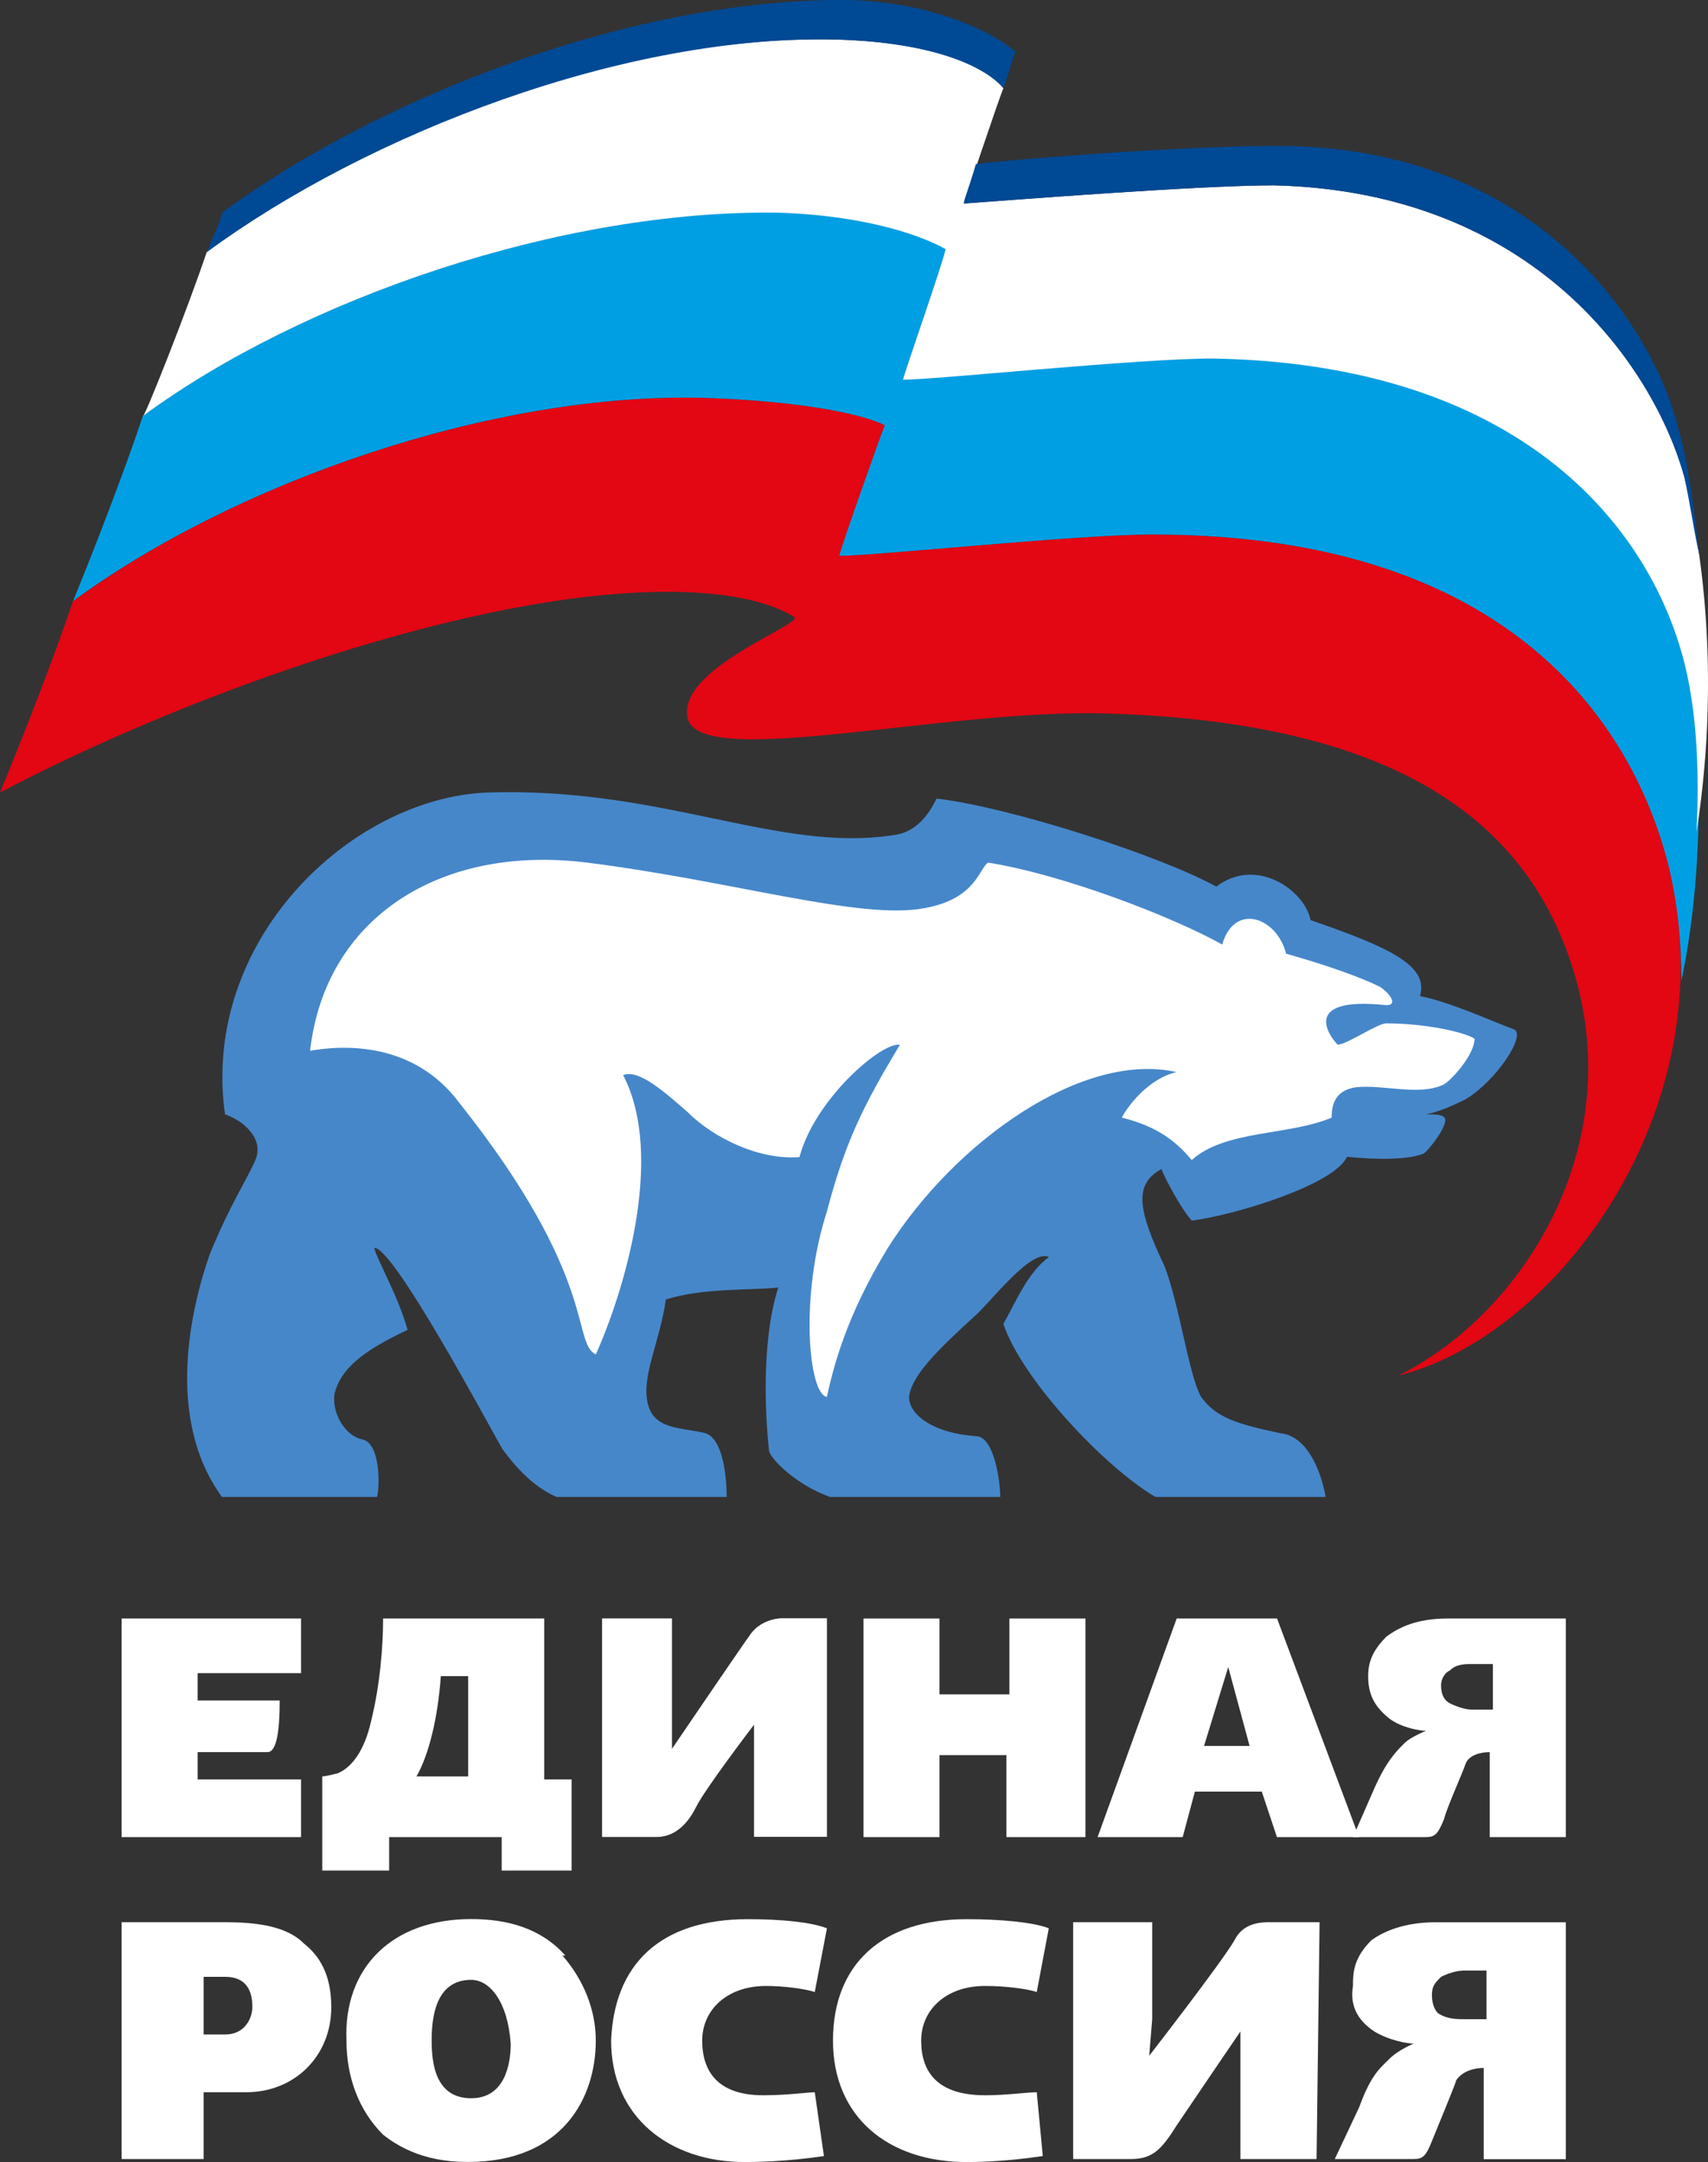
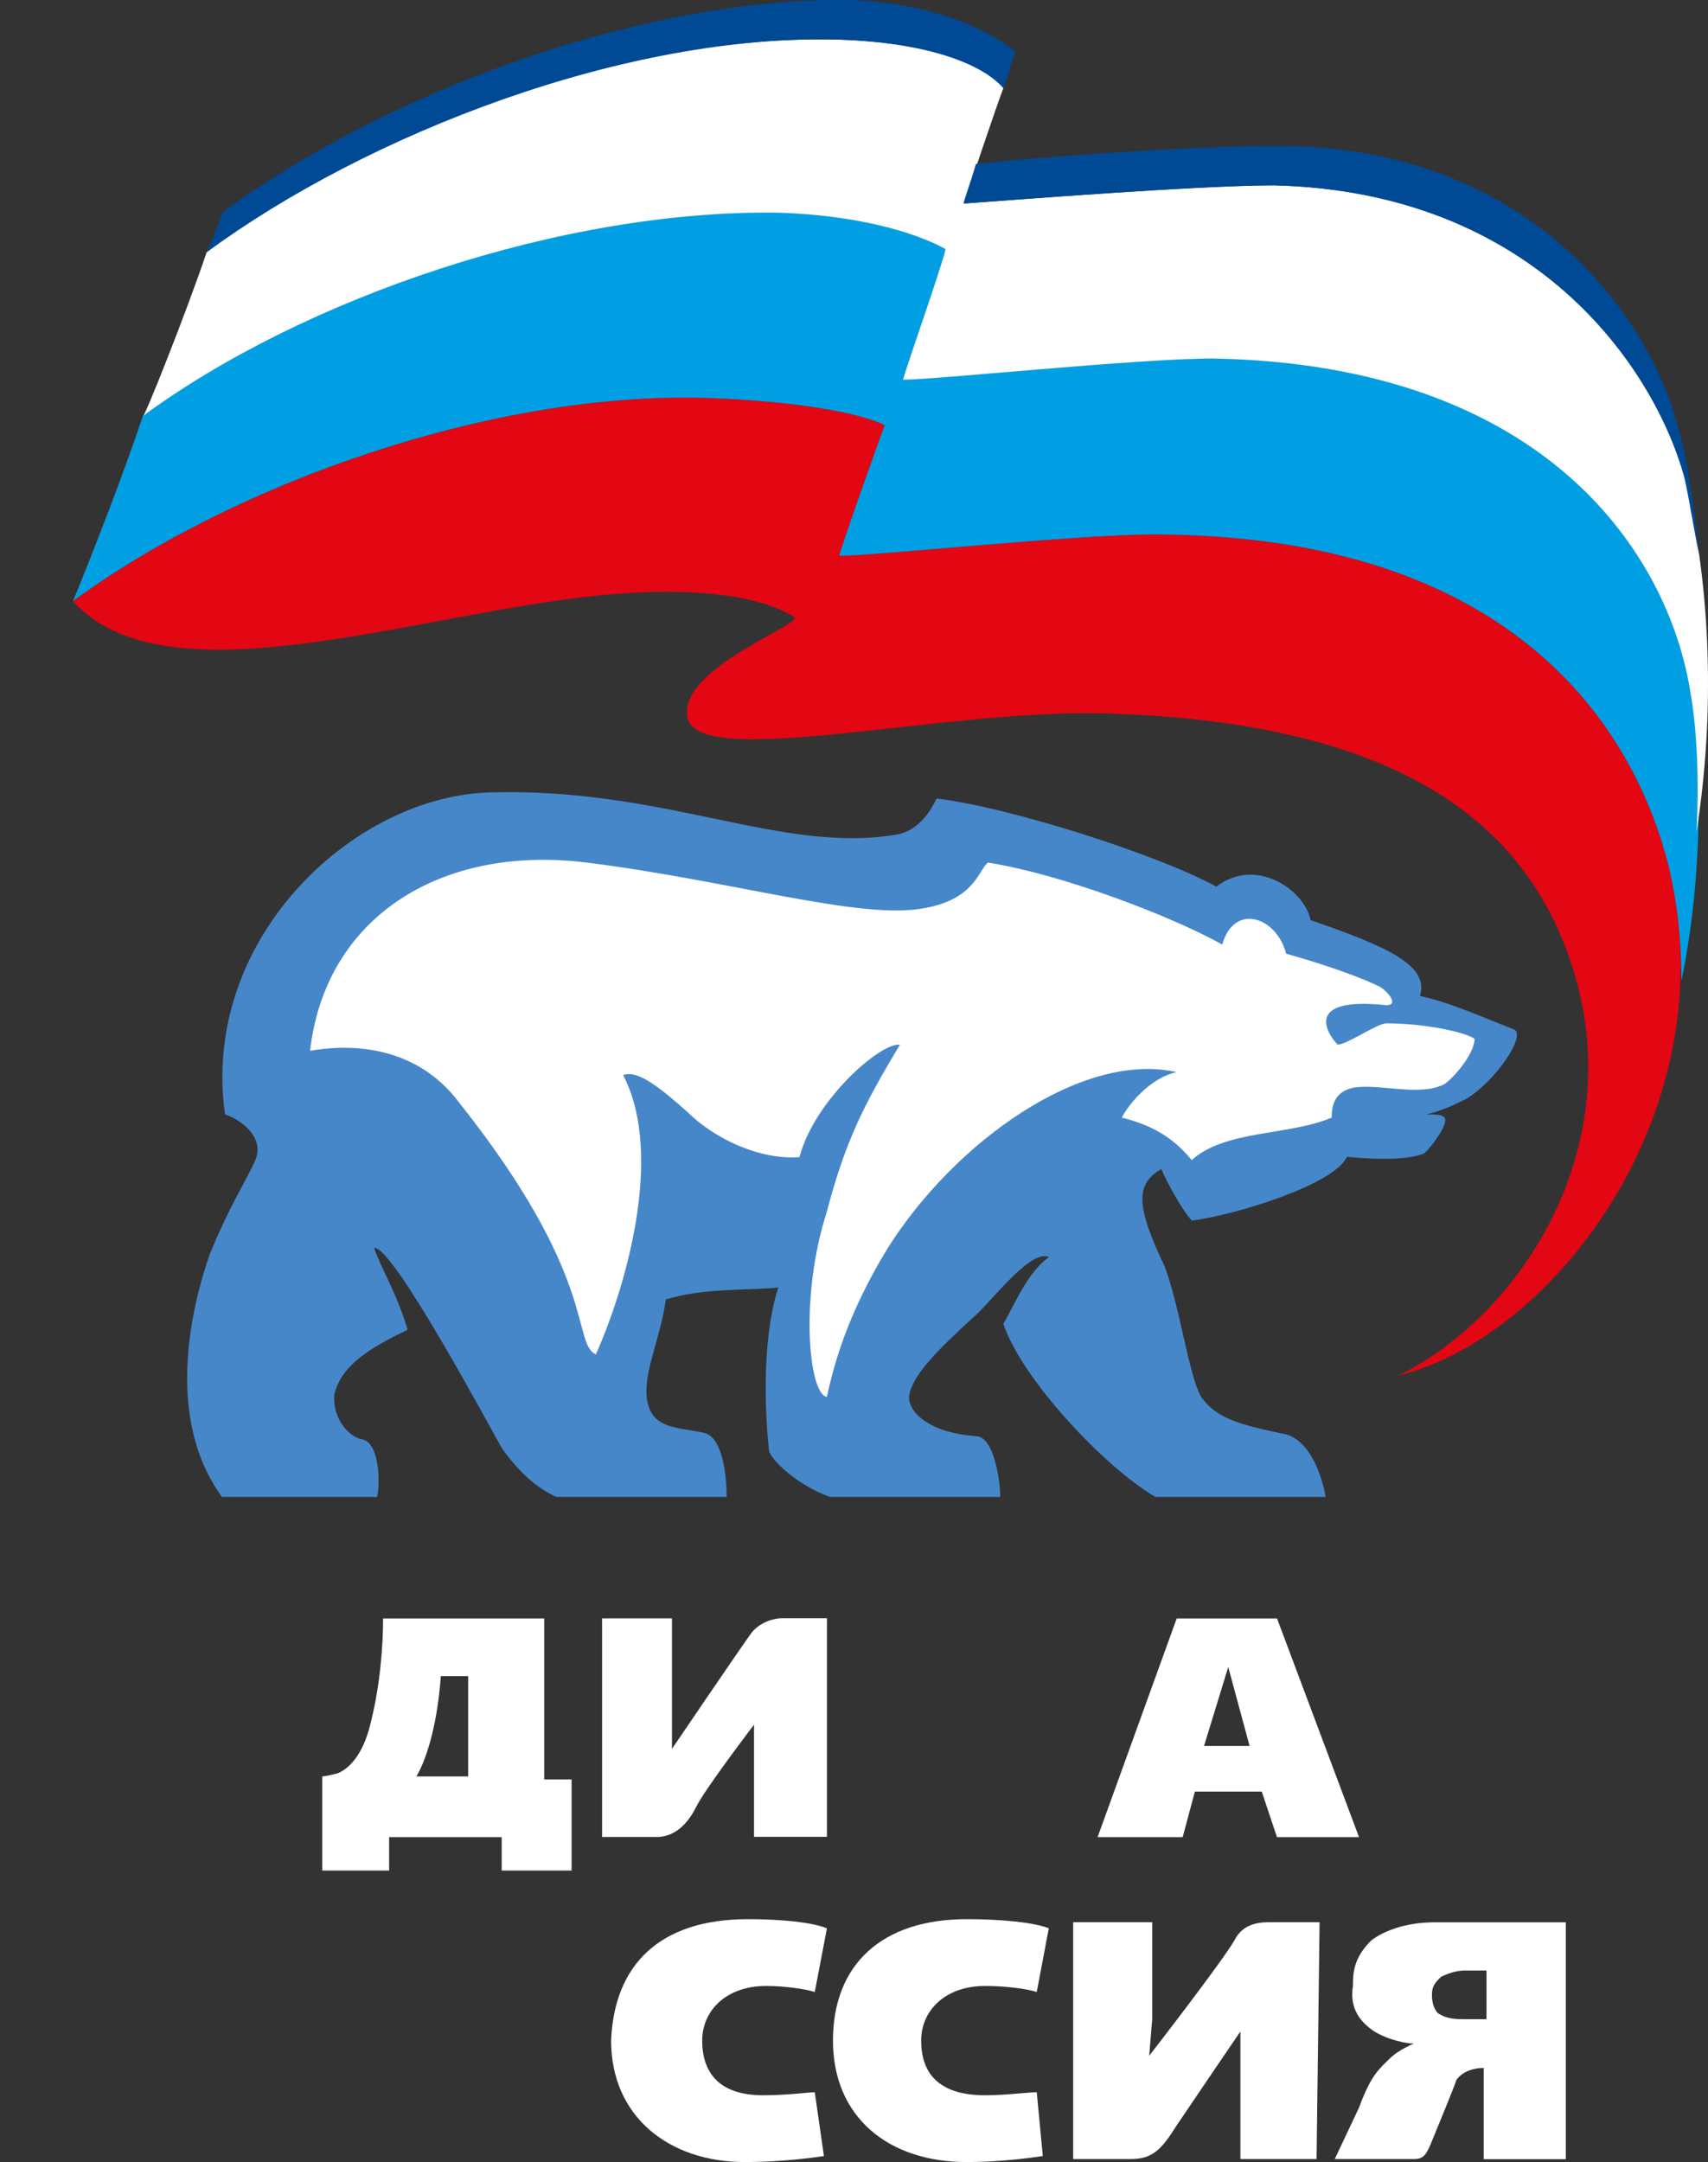
<svg xmlns="http://www.w3.org/2000/svg" width="64" height="81" viewBox="0 0 64 81" fill="none">
  <rect x="0" y="0" width="64" height="81" fill="#333333" stroke="none" />
  <g clip-path="url(#clip0_69_81)">
-     <path d="M62.546 32.537C61.291 27.42 56.847 20.025 43.178 20.025C40.329 20.025 32.811 20.823 31.447 20.823C31.56 20.367 32.928 16.499 33.154 15.931C32.242 15.475 29.848 15.02 26.43 14.907C18.455 14.682 8.769 18.09 2.732 22.527C2.05 24.574 0.799 27.762 0 29.692C6.268 26.392 15.493 22.983 22.556 22.297C27.342 21.842 29.162 22.753 29.731 23.095C30.3 23.321 25.631 24.917 25.744 26.734C25.744 29.011 35.312 26.509 41.58 26.734C52.404 27.077 57.186 30.828 58.897 36.176C61.06 42.773 57.186 49.144 52.404 51.534C58.328 50.055 64.709 41.524 62.546 32.537Z" fill="#E30613" />
+     <path d="M62.546 32.537C61.291 27.42 56.847 20.025 43.178 20.025C40.329 20.025 32.811 20.823 31.447 20.823C31.56 20.367 32.928 16.499 33.154 15.931C32.242 15.475 29.848 15.02 26.43 14.907C18.455 14.682 8.769 18.09 2.732 22.527C6.268 26.392 15.493 22.983 22.556 22.297C27.342 21.842 29.162 22.753 29.731 23.095C30.3 23.321 25.631 24.917 25.744 26.734C25.744 29.011 35.312 26.509 41.58 26.734C52.404 27.077 57.186 30.828 58.897 36.176C61.06 42.773 57.186 49.144 52.404 51.534C58.328 50.055 64.709 41.524 62.546 32.537Z" fill="#E30613" />
    <path d="M26.43 14.907C29.848 15.02 32.242 15.475 33.154 15.93C32.928 16.498 31.56 20.367 31.447 20.823C32.815 20.823 40.334 20.024 43.178 20.024C56.847 20.024 61.291 27.419 62.546 32.537C62.889 34.016 63.002 35.382 63.002 36.744C63.801 32.988 63.801 28.438 63.345 25.936C62.546 20.818 57.99 13.649 45.459 13.423C42.61 13.423 35.091 14.217 33.84 14.217C33.953 13.761 35.321 9.893 35.434 9.325C34.635 8.869 32.585 8.071 29.166 7.958C21.079 7.846 11.393 11.142 5.356 15.579C4.674 17.626 3.531 20.584 2.737 22.518C8.774 18.09 18.456 14.677 26.43 14.907Z" fill="#009FE3" />
    <path d="M63.115 17.865C61.977 13.771 57.534 7.174 47.735 6.944C44.885 6.944 37.71 7.512 36.116 7.625C36.229 7.282 37.371 3.873 37.597 3.301C36.911 2.39 34.861 1.596 31.442 1.484C23.355 1.258 13.782 4.897 7.744 9.447C7.062 11.494 5.351 15.818 5.351 15.588C11.389 11.151 21.075 7.85 29.162 7.968C32.58 8.08 34.63 8.878 35.43 9.334C35.317 9.902 33.949 13.771 33.836 14.226C35.091 14.226 42.609 13.432 45.454 13.432C57.985 13.658 62.541 20.827 63.341 25.945C63.567 27.194 63.684 29.128 63.567 31.175C64.253 26.851 64.14 22.072 63.115 17.865Z" fill="white" />
    <path d="M62.885 16.043C61.972 12.287 57.642 5.465 47.848 5.465C44.542 5.465 38.392 5.92 36.568 6.146C36.337 6.944 36.111 7.512 36.111 7.625C37.706 7.512 44.885 6.944 47.73 6.944C57.529 7.174 61.972 13.771 63.11 17.865C63.336 18.888 63.454 19.799 63.679 20.823C63.458 18.888 63.228 17.18 62.885 16.043ZM37.597 3.301C37.823 2.733 37.94 2.164 38.053 1.934C37.254 1.254 35.091 0.113 31.903 0C23.924 -0.113 14.355 3.531 8.318 7.968C8.205 8.423 7.975 8.878 7.749 9.447C13.786 5.01 23.468 1.254 31.442 1.484C34.748 1.596 36.798 2.39 37.597 3.301Z" fill="#004994" />
    <path d="M54.915 41.185C56.053 40.504 57.191 38.795 56.739 38.57C55.827 38.227 54.346 37.546 53.208 37.316C53.551 36.18 52.07 35.495 49.108 34.471C48.882 33.335 47.057 32.081 45.576 33.218C43.526 32.081 37.945 30.26 35.096 29.917C34.87 30.372 34.414 31.171 33.502 31.283C29.166 31.969 24.836 29.466 18.23 29.692C13.104 29.922 7.519 35.265 8.431 41.749C9.113 41.979 9.912 42.66 9.569 43.458C9.225 44.256 8.656 45.049 7.862 46.984C7.18 48.918 6.155 53.125 8.318 56.083H14.129C14.242 55.627 14.242 54.036 13.56 53.923C12.992 53.81 12.422 53.012 12.535 52.214C12.761 51.303 13.56 50.623 15.272 49.824C14.929 48.575 14.134 47.209 14.021 46.754C14.703 46.641 18.352 53.463 18.808 54.261C19.377 55.055 20.058 55.74 20.858 56.083H27.229C27.229 55.402 27.116 53.923 26.43 53.693C25.518 53.468 24.493 53.58 24.267 52.557C24.037 51.533 24.723 50.284 24.949 48.688C26.317 48.233 28.367 48.346 29.162 48.233C28.48 50.393 28.706 53.35 28.819 54.374C28.932 54.717 29.844 55.627 31.099 56.083H37.48C37.48 55.515 37.254 53.806 36.568 53.806C34.974 53.693 34.061 53.012 34.061 52.327C34.174 51.529 35.087 50.623 36.455 49.369C37.024 48.914 38.618 46.754 39.304 47.096C38.509 47.665 38.053 48.801 37.597 49.599C38.279 51.646 41.359 54.947 43.296 56.083H49.672C49.559 55.402 49.103 53.806 47.965 53.693C46.371 53.35 45.572 53.125 45.003 52.327C44.547 51.529 44.203 48.914 43.635 47.435C42.609 45.275 42.497 44.364 43.522 43.796C43.635 44.139 44.321 45.388 44.66 45.73C46.371 45.505 50.015 44.364 50.471 43.34C51.609 43.453 52.747 43.453 53.321 43.228C53.434 43.228 54.346 42.092 54.12 41.861C54.007 41.749 53.777 41.749 53.438 41.749C54.002 41.641 54.684 41.298 54.915 41.185Z" fill="#4687CA" />
    <path d="M51.948 38.34C51.605 38.34 50.467 39.138 50.123 39.138C49.78 38.795 48.755 37.316 51.948 37.659C52.404 37.659 52.061 37.204 51.722 36.978C51.04 36.636 49.785 36.18 48.191 35.729C47.847 34.363 46.254 33.795 45.797 35.387C43.973 34.363 39.873 32.772 37.024 32.316C36.68 32.546 36.568 33.682 34.63 34.025C32.237 34.48 27.455 33.001 21.986 32.316C16.518 31.635 12.188 34.363 11.619 39.368C12.87 39.143 15.493 39.026 17.2 41.303C22.443 47.899 21.413 50.289 22.325 50.744C23.35 48.467 24.944 43.35 23.35 40.279C23.919 40.053 24.831 40.847 25.744 41.645C26.769 42.669 28.48 43.467 29.957 43.35C30.526 41.19 33.032 39.026 33.718 39.143C32.35 41.42 31.668 42.782 30.982 45.397C29.957 48.585 30.3 52.223 30.982 52.336C31.212 51.312 31.663 49.378 33.262 46.763C35.768 42.782 40.555 39.368 44.086 40.166C43.061 40.396 42.262 41.42 42.036 41.871C43.404 42.213 44.086 42.782 44.655 43.462C45.91 42.326 48.299 42.551 49.898 41.871C49.898 41.415 50.011 40.847 50.81 40.734C51.835 40.622 53.203 41.077 54.115 40.622C54.458 40.396 55.253 39.485 55.253 38.917C54.914 38.678 53.429 38.34 51.948 38.34Z" fill="white" />
-     <path d="M11.28 62.684H7.406V63.708H10.481C10.481 64.844 10.368 65.642 10.025 65.642H7.406V66.666H11.28V68.826H4.556V60.637H11.28V62.684Z" fill="white" />
    <path d="M16.518 62.797C16.405 64.389 16.062 65.755 15.606 66.553H17.543V62.797H16.518ZM18.799 70.079V68.826H14.581V70.079H12.075V66.553C12.075 66.553 12.188 66.553 12.644 66.44C13.213 66.21 13.669 65.529 13.899 64.506C14.242 63.14 14.355 61.661 14.355 60.637H20.392V66.666H21.418V70.079H18.799Z" fill="white" />
    <path d="M28.254 68.826V65.412V64.614C28.254 64.614 26.43 67.004 26.091 67.685C25.866 68.14 25.409 68.821 24.61 68.821H22.56V60.633H25.179V64.272V65.521C25.179 65.521 27.572 61.995 28.141 61.197C28.485 60.741 29.053 60.628 29.279 60.628H30.986V68.817H28.254V68.826Z" fill="white" />
-     <path d="M35.204 63.478H37.823V60.637H40.672V68.826H37.71V65.755H35.204V68.826H32.355V60.637H35.204V63.478Z" fill="white" />
    <path d="M45.116 65.412H46.823L46.023 62.454L45.116 65.412ZM50.923 68.826H47.848L47.279 67.121H44.773L44.316 68.826H41.128L44.091 60.637H47.852L50.923 68.826Z" fill="white" />
-     <path d="M55.14 62.342C54.915 62.342 54.571 62.342 54.341 62.572C54.115 62.684 53.998 62.914 53.998 63.14C53.998 63.482 54.111 63.708 54.341 63.821C54.567 63.933 54.91 64.05 55.14 64.05H55.94V62.342H55.14ZM55.822 68.826V65.642C55.479 65.642 55.023 65.755 54.91 66.098C54.797 66.44 54.228 67.689 54.111 68.145C53.885 68.713 53.768 68.826 53.429 68.826H50.697L51.496 67.004C51.952 65.98 52.296 65.638 52.634 65.299C52.86 65.074 53.434 64.844 53.434 64.844C53.203 64.844 52.521 64.731 52.065 64.389C51.496 63.933 51.266 63.478 51.266 62.797C51.266 62.342 51.379 61.886 51.948 61.318C52.404 60.975 53.086 60.637 54.228 60.637H58.672V68.826H55.822Z" fill="white" />
    <path d="M46.479 80.887V77.019V76.108C46.479 76.108 44.542 78.953 44.086 79.634C43.517 80.545 43.174 80.887 42.375 80.887H40.212V72.014H43.174V75.652L43.061 77.019C43.061 77.019 45.797 73.493 46.254 72.695C46.592 72.014 47.279 72.014 47.622 72.014H49.446L49.333 80.887H46.479Z" fill="white" />
    <path d="M54.797 73.831C54.571 73.831 54.228 73.943 53.998 74.061C53.772 74.286 53.655 74.403 53.655 74.742C53.655 75.084 53.768 75.31 53.88 75.422C54.224 75.648 54.562 75.648 54.906 75.648H55.7V73.826H54.797V73.831ZM55.596 80.887V77.474C55.253 77.474 54.802 77.587 54.571 77.929C54.459 78.272 53.889 79.634 53.659 80.206C53.434 80.775 53.316 80.887 52.977 80.887H50.015L50.927 78.953C51.383 77.699 51.727 77.474 52.065 77.131C52.408 76.789 52.977 76.563 52.977 76.563C52.747 76.563 52.065 76.45 51.496 76.108C50.814 75.652 50.584 75.084 50.697 74.403C50.697 73.948 50.697 73.38 51.379 72.699C51.835 72.356 52.634 72.018 53.772 72.018H58.672V80.892H55.596V80.887Z" fill="white" />
-     <path d="M7.631 76.221H8.431C9.23 76.221 9.456 75.54 9.456 75.197C9.456 74.742 9.343 74.061 8.431 74.061H7.631V76.221ZM8.2 72.014C9.112 72.014 10.594 72.014 11.388 72.812C11.957 73.267 12.413 73.948 12.413 75.201C12.413 77.023 11.045 78.385 9.225 78.385H7.631V80.887H4.556V72.014H8.2Z" fill="white" />
-     <path d="M17.656 74.174C16.288 74.174 16.175 75.653 16.175 76.451C16.175 77.249 16.288 78.61 17.656 78.61C18.907 78.61 19.137 77.357 19.137 76.563C19.024 74.972 18.343 74.174 17.656 74.174ZM21.075 73.263C21.874 74.174 22.325 75.31 22.325 76.446C22.325 78.606 21.075 80.996 17.539 80.996C16.739 80.996 15.489 80.883 14.351 79.972C13.439 79.061 12.982 77.812 12.982 76.446C12.87 73.718 14.694 71.897 17.652 71.897C19.02 71.897 20.271 72.239 21.183 73.263H21.075Z" fill="white" />
    <path d="M30.53 74.629C30.187 74.516 29.392 74.403 28.706 74.403C27.225 74.403 26.312 75.314 26.312 76.451C26.312 77.587 26.881 78.498 28.593 78.498C29.505 78.498 30.304 78.385 30.53 78.385L30.873 80.775C29.392 81 28.137 81 27.911 81C25.062 81 22.899 79.296 22.899 76.451C23.012 73.605 24.723 71.901 28.024 71.901C29.279 71.901 30.417 72.014 30.986 72.244L30.53 74.629Z" fill="white" />
    <path d="M38.848 74.629C38.505 74.516 37.71 74.403 36.911 74.403C35.429 74.403 34.517 75.314 34.517 76.451C34.517 77.587 35.086 78.498 36.911 78.498C37.71 78.498 38.505 78.385 38.848 78.385L39.074 80.775C37.593 81 36.455 81 36.224 81C33.262 81 31.212 79.296 31.212 76.451C31.212 73.605 33.036 71.901 36.224 71.901C37.48 71.901 38.73 72.014 39.299 72.244L38.848 74.629Z" fill="white" />
  </g>
  <defs>
    <clipPath id="clip0_69_81">
      <rect width="64" height="81" fill="white" />
    </clipPath>
  </defs>
</svg>